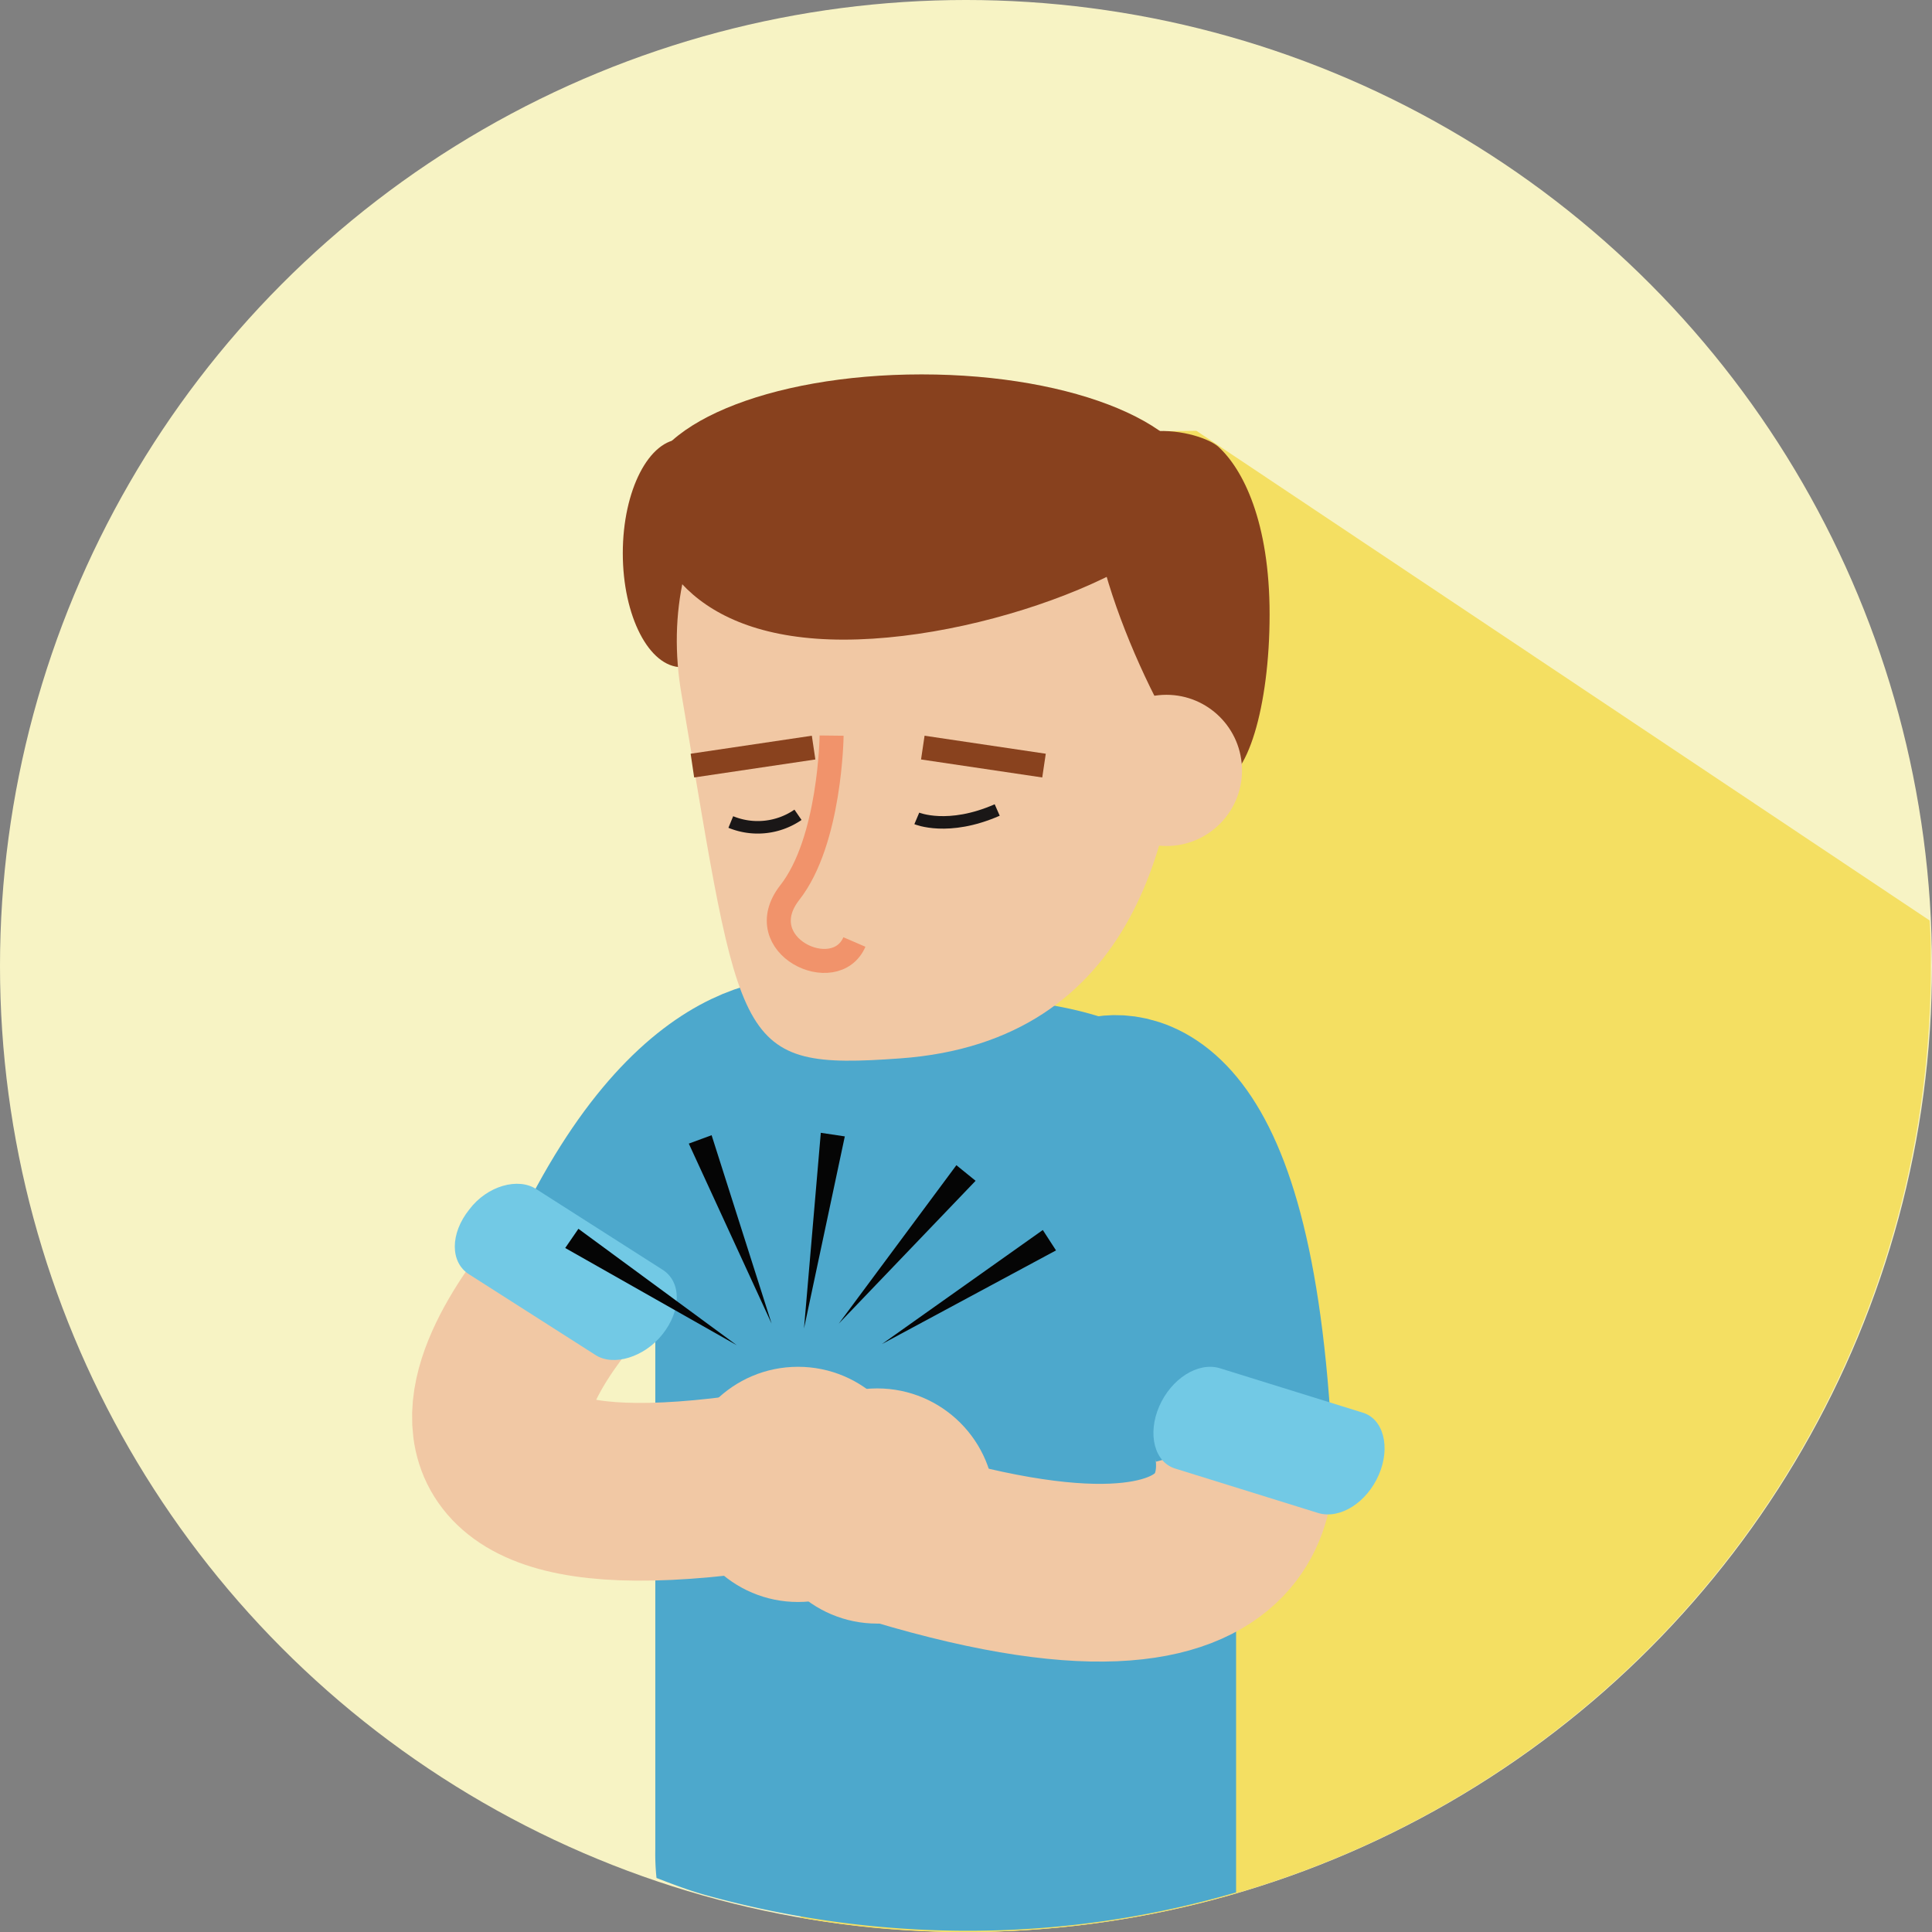
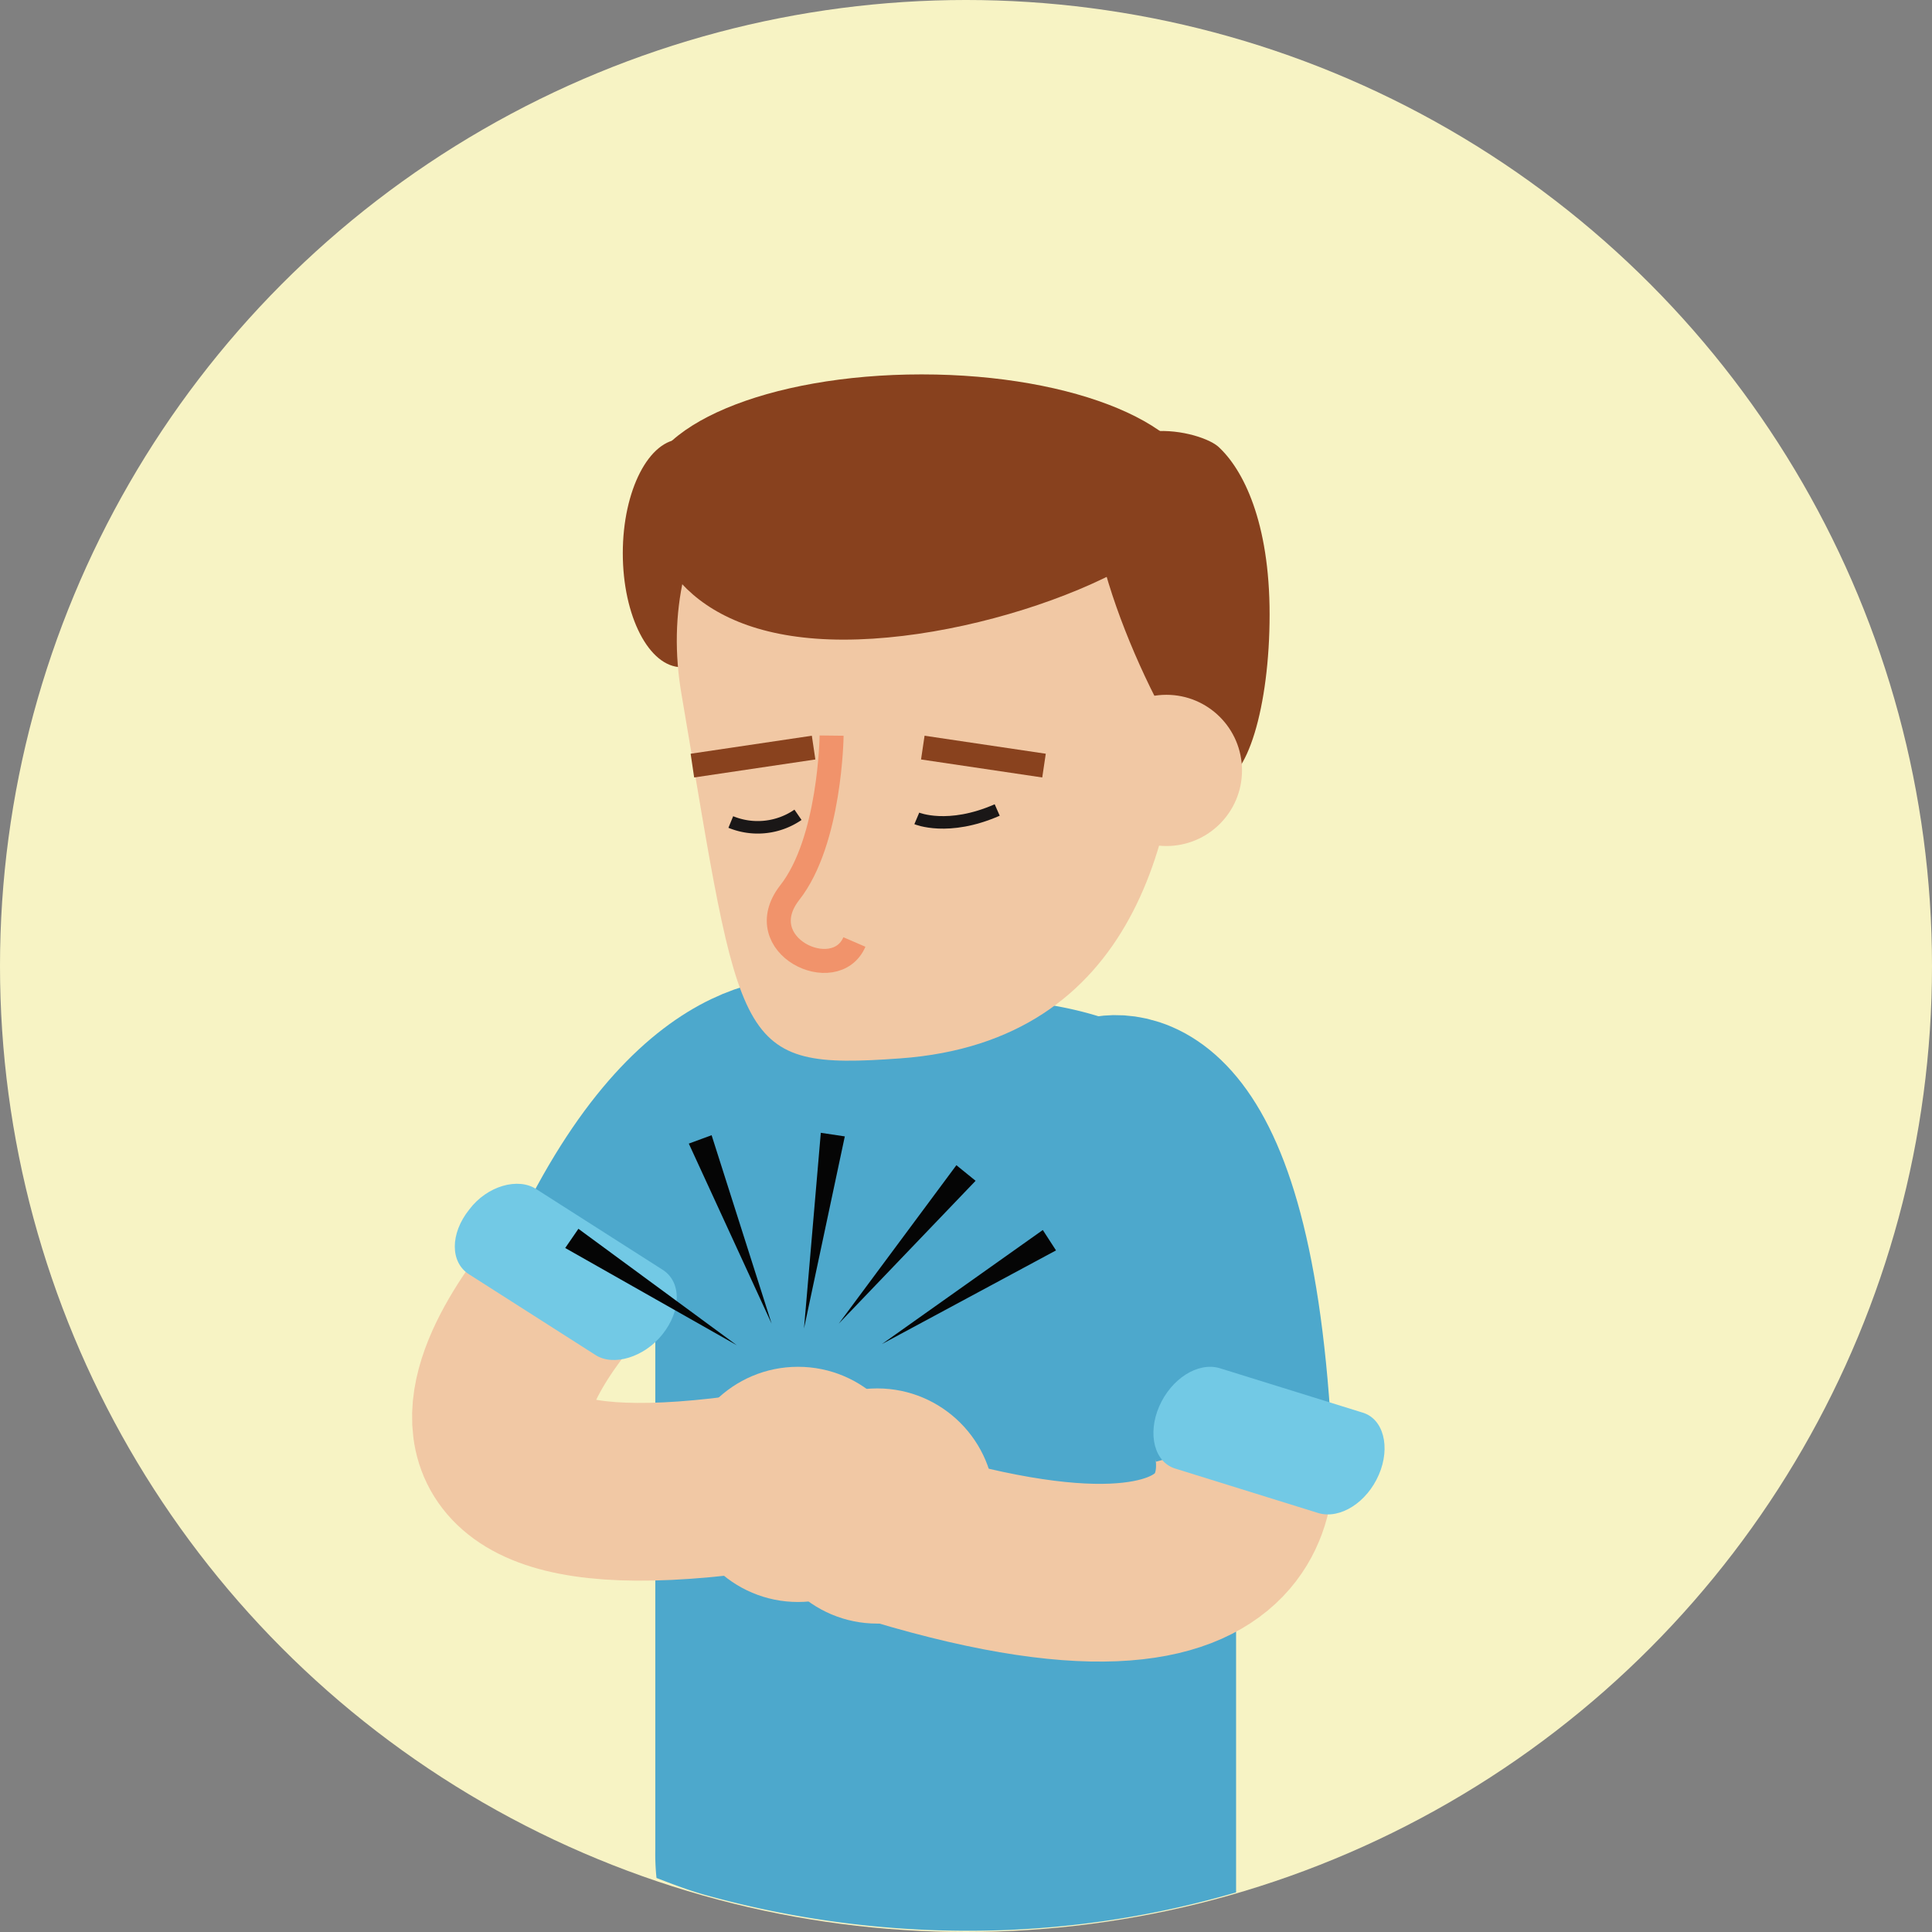
<svg xmlns="http://www.w3.org/2000/svg" viewBox="0 0 151 151">
  <rect x="0" y="0" width="151" height="151" fill="#808080" stroke="none" />
  <defs>
    <style>.a{fill:#f7f3c4;}.b{fill:#f4df62;}.c,.e,.h,.i,.j,.k{fill:none;stroke-miterlimit:10;}.c,.e{stroke:#4da8cc;}.c{stroke-width:12.712px;}.d{fill:#4da8cc;}.e{stroke-width:14px;}.f{fill:#88411e;}.g{fill:#f1c8a4;}.h{stroke:#f1936b;}.h,.i{stroke-width:1.876px;}.i{stroke:#89421e;}.j{stroke:#1a1717;stroke-width:0.978px;}.k{stroke:#f1c8a4;stroke-width:13.892px;}.l{fill:#72c9e5;}.m{fill:#050505;}</style>
  </defs>
  <circle class="a" cx="75.5" cy="75.5" r="75.5" />
-   <path class="b" d="M97.619,35.9l-23.541.281,4.408,20.352,3.47,23.916L66.2,124.249l4.689,9.66-4.22,18.2a72.743,72.743,0,0,0,12.849,1.125,75.451,75.451,0,0,0,75.5-75.5c0-1.219,0-2.345-.094-3.564Z" transform="translate(-4.112 -2.23)" />
  <path class="c" d="M66.845,88.391S58.122,85.765,49.4,103.585" transform="translate(-3.068 -5.482)" />
  <path class="d" d="M77.3,83.1c12.474,0,22.7,3.376,22.7,15.85v54.116a74.519,74.519,0,0,1-21.1,3,76.879,76.879,0,0,1-20.446-2.814c-1.313-.375-2.532-.844-3.752-1.313a18.072,18.072,0,0,1-.094-2.251V98.95C54.506,86.476,64.823,83.1,77.3,83.1Z" transform="translate(-3.391 -5.161)" />
  <path class="e" d="M92,92.191s9.1-3.564,10.786,25.886" transform="translate(-5.714 -5.718)" />
  <ellipse class="f" cx="4.596" cy="8.91" rx="4.596" ry="8.91" transform="translate(48.676 34.327)" />
  <path class="g" d="M56.775,56.316C61.465,83.89,60.9,85.672,73.845,84.734c18.383-1.313,22.04-17.632,22.04-30.575S88.663,32.4,75.627,32.4,54.524,43.467,56.775,56.316Z" transform="translate(-3.503 -2.012)" />
  <path class="f" d="M53.8,40.3c0,4.971,3.47,11.63,15.475,11.63S97.037,45.362,97.037,40.3s-9.66-9.1-21.665-9.1S53.8,35.233,53.8,40.3Z" transform="translate(-3.342 -1.938)" />
  <path class="f" d="M91.1,41.341c0,7.222,7.5,22.04,9.754,22.04s4.033-5.909,4.033-13.13-2.063-11.348-4.033-13.13C99.166,35.713,91.1,34.119,91.1,41.341Z" transform="translate(-5.658 -2.231)" />
  <path class="h" d="M69.027,61.3s-.094,8.253-3.283,12.286c-3.189,4.127,3.564,7.316,5.065,3.845" transform="translate(-4.031 -3.807)" />
  <circle class="g" cx="5.909" cy="5.909" r="5.909" transform="translate(85.254 54.304)" />
  <line class="i" x1="9.473" y1="1.407" transform="translate(72.124 58.43)" />
  <line class="i" y1="1.407" x2="9.473" transform="translate(54.116 58.43)" />
  <path class="j" d="M76.4,68.157s2.439,1.032,6.284-.657" transform="translate(-4.745 -4.193)" />
  <path class="j" d="M66.152,67.9a5.554,5.554,0,0,1-5.252.563" transform="translate(-3.783 -4.217)" />
  <path class="k" d="M101.612,119.9s4.689,17.632-28.512,7.128" transform="translate(-4.54 -7.447)" />
  <path class="l" d="M109.044,125.342l-11.161-3.47c-1.688-.469-2.251-2.72-1.313-4.877h0c.938-2.157,3-3.47,4.689-3l11.161,3.47c1.688.469,2.251,2.72,1.313,4.877h0C112.8,124.5,110.732,125.811,109.044,125.342Z" transform="translate(-5.97 -7.074)" />
  <path class="k" d="M48.925,104.7S26.7,126.928,60.461,122.52" transform="translate(-2.593 -6.503)" />
  <path class="l" d="M48.873,112.015l-9.848-6.284c-1.5-.938-1.5-3.189,0-5.065h0c1.407-1.876,3.845-2.532,5.252-1.594l9.848,6.284c1.5.938,1.5,3.189,0,5.065h0C52.719,112.2,50.28,112.953,48.873,112.015Z" transform="translate(-2.354 -6.127)" />
  <circle class="g" cx="9.191" cy="9.191" r="9.191" transform="translate(59.368 108.514)" />
  <circle class="g" cx="9.191" cy="9.191" r="9.191" transform="translate(53.178 106.825)" />
  <g transform="translate(53.835 88.724)">
    <path class="m" d="M59.182,94.6l4.689,14.725L57.4,95.257Z" transform="translate(-57.4 -94.6)" />
  </g>
  <g transform="translate(44.175 96.04)">
    <path class="m" d="M48.132,102.4l12.38,9.1L47.1,103.9Z" transform="translate(-47.1 -102.4)" />
  </g>
  <g transform="translate(62.839 88.537)">
    <path class="m" d="M70.189,94.681,67,109.688,68.313,94.4Z" transform="translate(-67 -94.4)" />
  </g>
  <g transform="translate(65.558 91.069)">
    <path class="m" d="M80.592,98.319,69.9,109.48,79.091,97.1Z" transform="translate(-69.9 -97.1)" />
  </g>
  <g transform="translate(68.935 96.134)">
    <path class="m" d="M87.1,104.094,73.5,111.41l12.568-8.91Z" transform="translate(-73.5 -102.5)" />
  </g>
</svg>